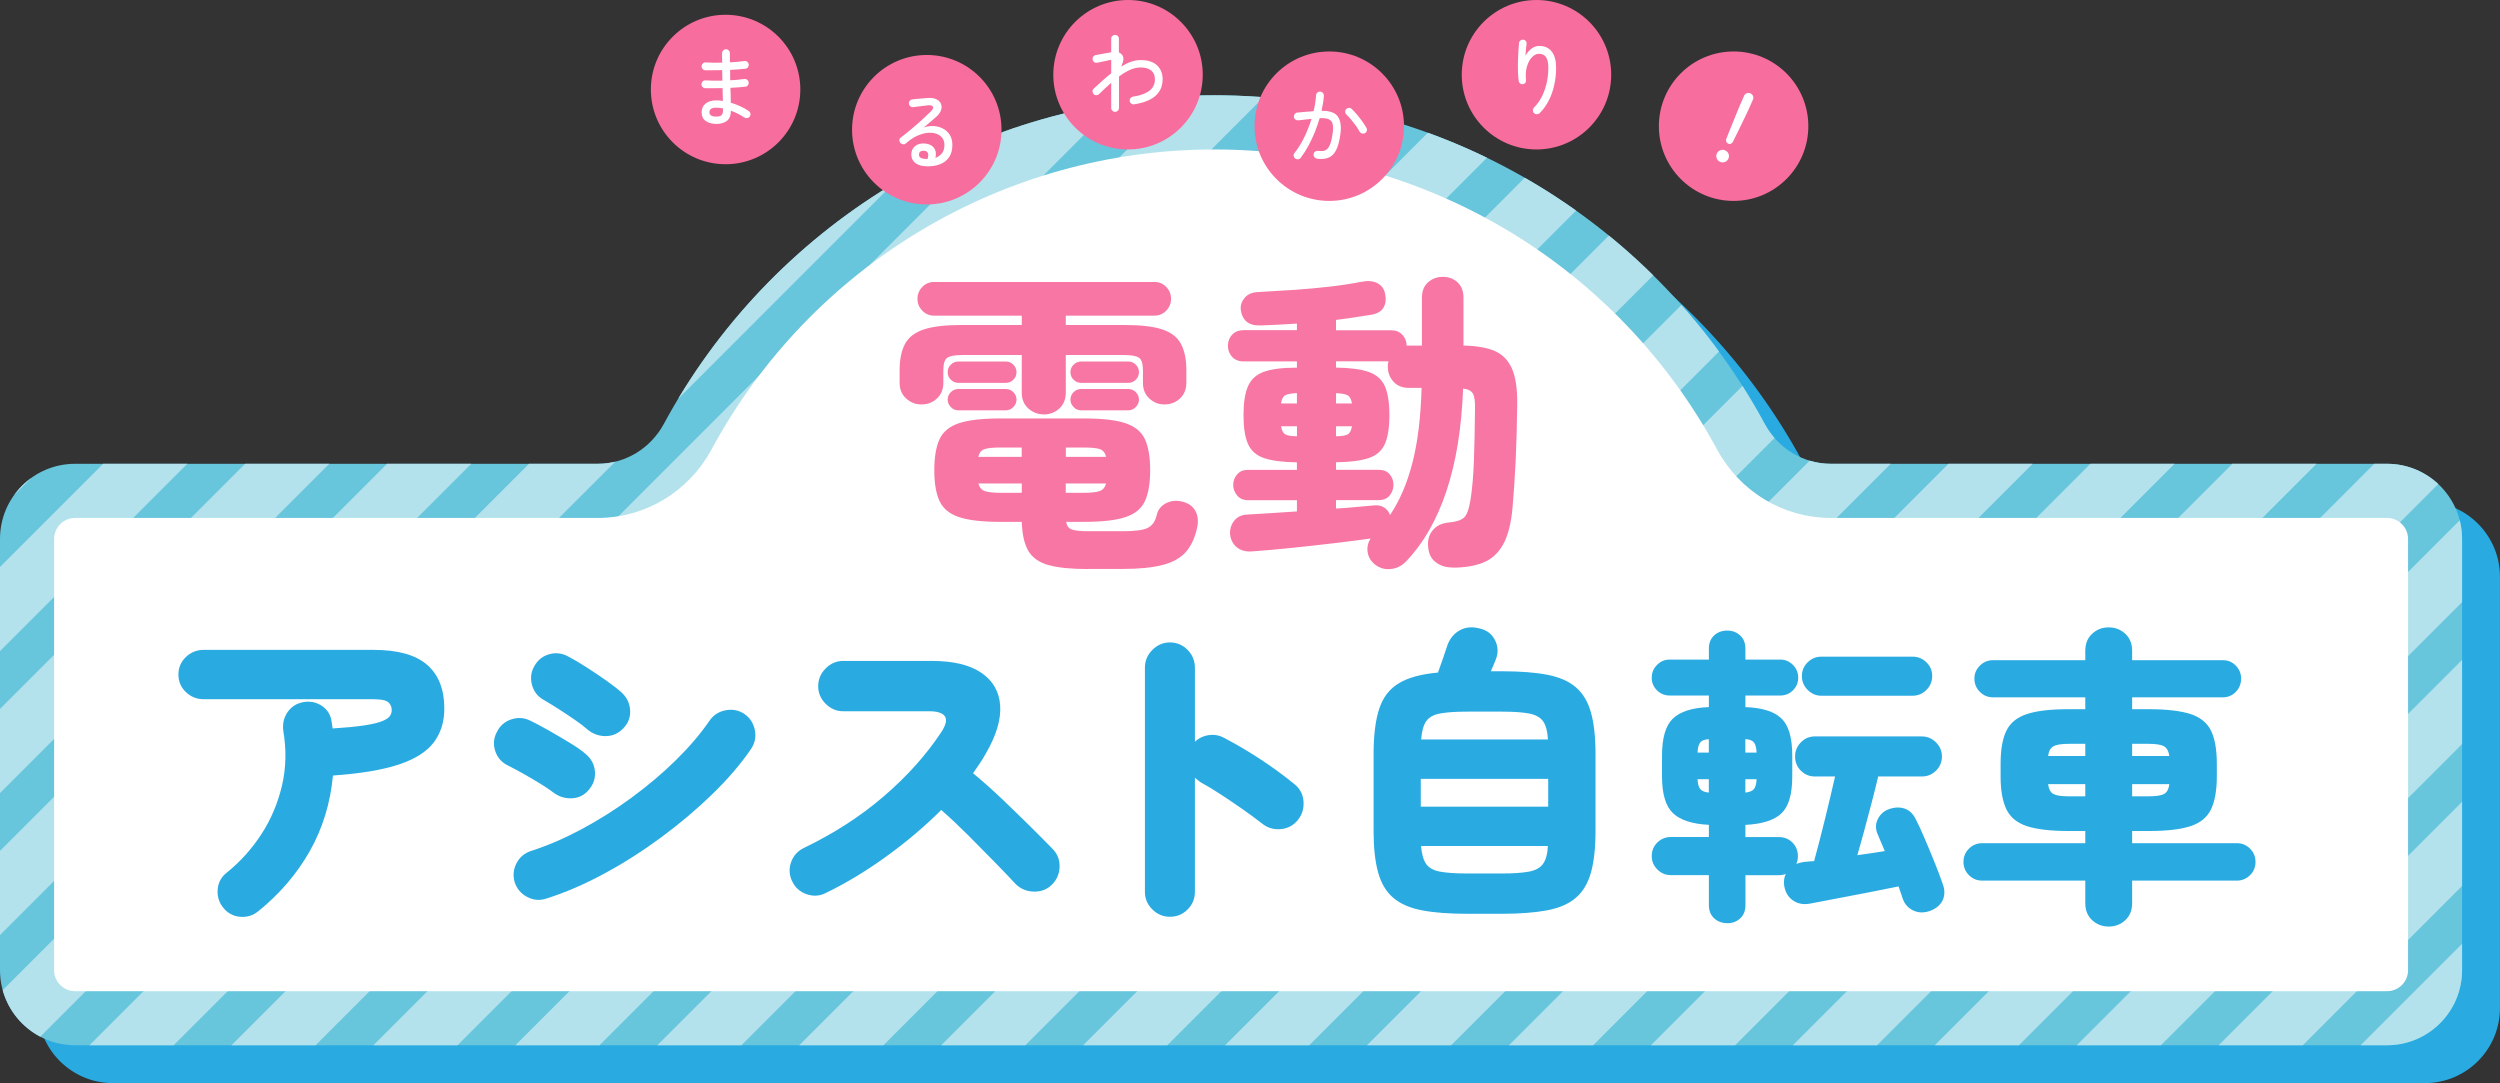
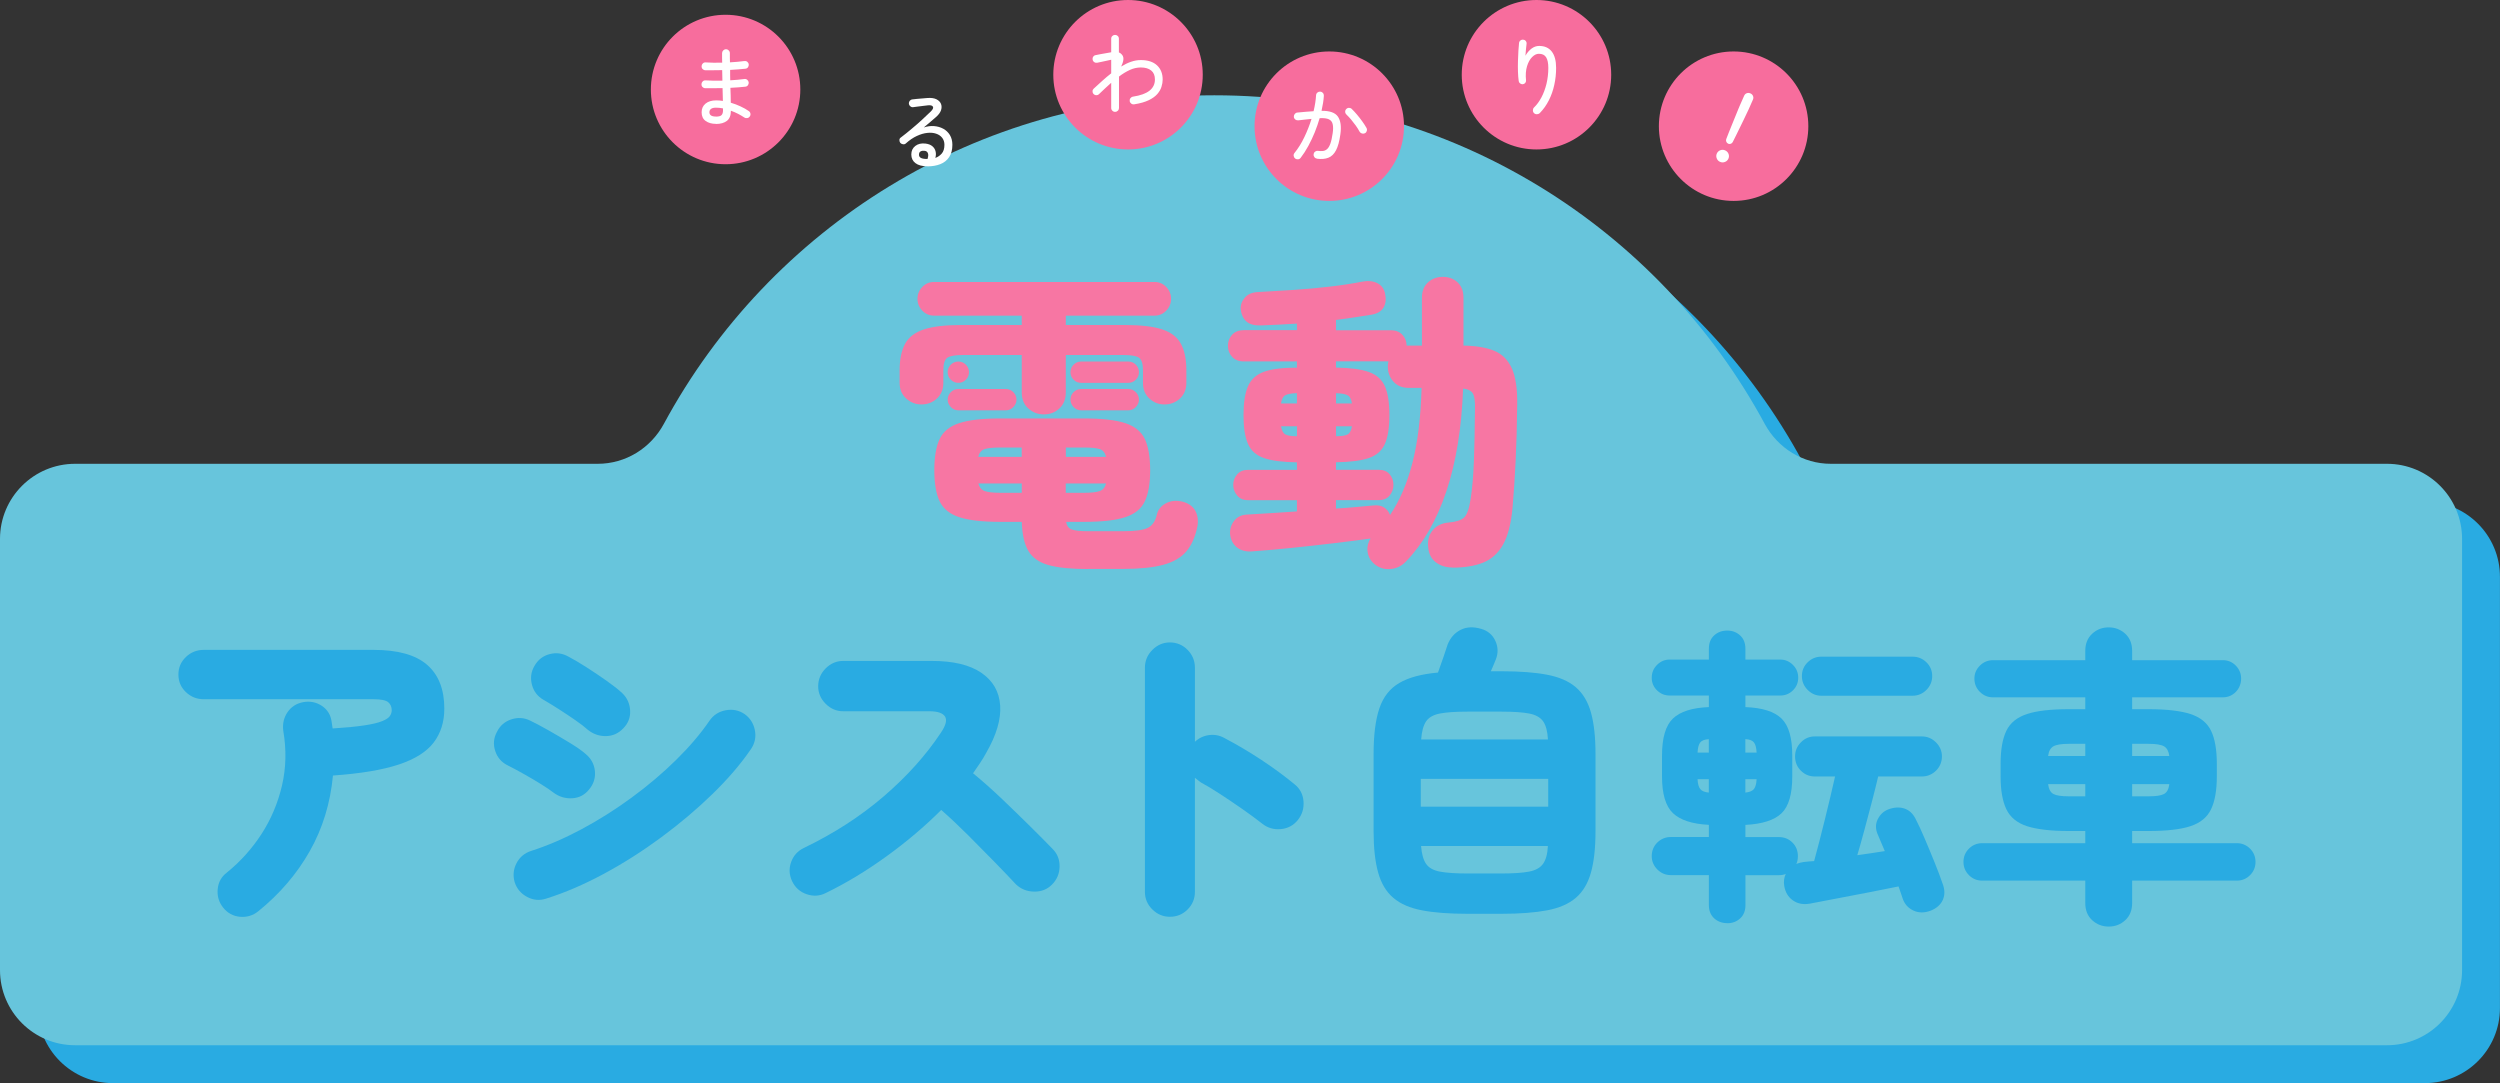
<svg xmlns="http://www.w3.org/2000/svg" id="b" viewBox="0 0 462 200.17">
  <rect x="0" y="0" width="462" height="200.17" fill="#333333" stroke="none" />
  <defs>
    <style>.e{fill:#f76d9d;}.e,.f,.g,.h,.i,.j{stroke-width:0px;}.k{isolation:isolate;}.f{fill:#29abe2;}.l{clip-path:url(#d);}.g,.m{fill:none;}.h{fill:#fff;}.i{fill:#f776a3;}.j{fill:#67c5dc;}.m{stroke:#b3e2ed;stroke-miterlimit:10;stroke-width:11px;}</style>
    <clipPath id="d">
-       <path class="g" d="M338.33,85.71c-5.13,0-9.77-2.87-12.21-7.38-19.52-36.15-57.75-60.72-101.72-60.72s-82.2,24.56-101.72,60.72c-2.44,4.51-7.08,7.38-12.21,7.38H13.88c-7.67,0-13.88,6.22-13.88,13.88v79.69c0,7.67,6.22,13.88,13.88,13.88h427.23c7.67,0,13.88-6.22,13.88-13.88v-79.69c0-7.67-6.22-13.88-13.88-13.88h-102.79Z" />
-     </clipPath>
+       </clipPath>
  </defs>
  <g id="c">
    <path class="f" d="M345.33,92.71c-5.13,0-9.77-2.87-12.21-7.38-19.52-36.15-57.75-60.72-101.72-60.72s-82.2,24.56-101.72,60.72c-2.44,4.51-7.08,7.38-12.21,7.38H20.88c-7.67,0-13.88,6.22-13.88,13.88v79.69c0,7.67,6.22,13.88,13.88,13.88h427.23c7.67,0,13.88-6.22,13.88-13.88v-79.69c0-7.67-6.22-13.88-13.88-13.88h-102.79Z" />
    <path class="j" d="M338.33,85.71c-5.13,0-9.77-2.87-12.21-7.38-19.52-36.15-57.75-60.72-101.72-60.72s-82.2,24.56-101.72,60.72c-2.44,4.51-7.08,7.38-12.21,7.38H13.88c-7.67,0-13.88,6.22-13.88,13.88v79.69c0,7.67,6.22,13.88,13.88,13.88h427.23c7.67,0,13.88-6.22,13.88-13.88v-79.69c0-7.67-6.22-13.88-13.88-13.88h-102.79Z" />
    <g class="l">
      <line class="m" x1="-.24" y1="-18.37" x2="-228.37" y2="209.77" />
      <line class="m" x1="25.99" y1="-18.37" x2="-202.14" y2="209.77" />
-       <line class="m" x1="52.22" y1="-18.37" x2="-175.91" y2="209.77" />
      <line class="m" x1="78.45" y1="-18.37" x2="-149.68" y2="209.77" />
      <line class="m" x1="104.69" y1="-18.37" x2="-123.45" y2="209.77" />
      <line class="m" x1="130.92" y1="-18.37" x2="-97.22" y2="209.77" />
      <line class="m" x1="157.15" y1="-18.37" x2="-70.98" y2="209.77" />
      <line class="m" x1="183.38" y1="-18.37" x2="-44.75" y2="209.77" />
      <line class="m" x1="209.61" y1="-18.37" x2="-18.52" y2="209.77" />
      <line class="m" x1="235.84" y1="-18.37" x2="7.71" y2="209.77" />
      <line class="m" x1="262.08" y1="-18.37" x2="33.94" y2="209.77" />
      <line class="m" x1="288.31" y1="-18.37" x2="60.17" y2="209.77" />
      <line class="m" x1="314.54" y1="-18.37" x2="86.41" y2="209.77" />
      <line class="m" x1="340.77" y1="-18.37" x2="112.64" y2="209.77" />
      <line class="m" x1="367" y1="-18.37" x2="138.87" y2="209.77" />
      <line class="m" x1="393.23" y1="-18.37" x2="165.1" y2="209.77" />
      <line class="m" x1="419.47" y1="-18.37" x2="191.33" y2="209.77" />
      <line class="m" x1="445.7" y1="-18.37" x2="217.56" y2="209.77" />
      <line class="m" x1="471.93" y1="-18.37" x2="243.79" y2="209.77" />
      <line class="m" x1="498.16" y1="-18.37" x2="270.03" y2="209.77" />
      <line class="m" x1="524.39" y1="-18.37" x2="296.26" y2="209.77" />
-       <line class="m" x1="550.62" y1="-18.37" x2="322.49" y2="209.77" />
      <line class="m" x1="576.86" y1="-18.37" x2="348.72" y2="209.77" />
      <line class="m" x1="603.09" y1="-18.37" x2="374.95" y2="209.77" />
      <line class="m" x1="629.32" y1="-18.37" x2="401.18" y2="209.77" />
      <line class="m" x1="655.55" y1="-18.37" x2="427.42" y2="209.77" />
    </g>
-     <path class="h" d="M13.88,183.17c-2.14,0-3.88-1.74-3.88-3.88v-79.69c0-2.14,1.74-3.88,3.88-3.88h96.58c8.75,0,16.8-4.84,21.01-12.63,18.48-34.21,54.08-55.47,92.93-55.47s74.45,21.25,92.93,55.47c4.21,7.79,12.26,12.63,21.01,12.63h102.79c2.14,0,3.88,1.74,3.88,3.88v79.69c0,2.14-1.74,3.88-3.88,3.88H13.88Z" />
    <g class="k">
-       <path class="i" d="M192.92,76.58c-1.12,0-2.08-.37-2.89-1.1-.81-.73-1.21-1.71-1.21-2.94v-6.93h-10.97c-1.35,0-2.27.16-2.77.49-.5.33-.75,1.11-.75,2.34v2.31c0,1.19-.4,2.16-1.18,2.89-.79.73-1.74,1.1-2.86,1.1s-2.02-.37-2.83-1.1c-.81-.73-1.21-1.69-1.21-2.89v-2.31c0-2.04.34-3.67,1.01-4.91.67-1.23,1.84-2.12,3.49-2.66,1.65-.54,3.96-.81,6.93-.81h11.14v-1.73h-16.22c-.85,0-1.57-.31-2.16-.92-.6-.62-.89-1.35-.89-2.19s.3-1.58.89-2.19c.6-.62,1.32-.92,2.16-.92h40.76c.85,0,1.57.31,2.16.92.6.62.89,1.35.89,2.19s-.3,1.58-.89,2.19c-.6.62-1.32.92-2.16.92h-16.4v1.73h10.91c2.96,0,5.26.27,6.9.81,1.64.54,2.79,1.42,3.46,2.66.67,1.23,1.01,2.87,1.01,4.91v2.31c0,1.19-.4,2.16-1.18,2.89-.79.73-1.74,1.1-2.86,1.1s-2.01-.37-2.8-1.1c-.79-.73-1.18-1.69-1.18-2.89v-2.31c0-1.23-.25-2.01-.75-2.34-.5-.33-1.42-.49-2.77-.49h-10.74v6.93c0,1.23-.4,2.21-1.18,2.94-.79.73-1.74,1.1-2.86,1.1ZM201.06,105.16c-3.08,0-5.49-.24-7.25-.72-1.75-.48-3-1.35-3.75-2.6-.75-1.25-1.16-3.05-1.24-5.4h-3.98c-3.31,0-5.84-.29-7.59-.87-1.75-.58-2.95-1.56-3.61-2.94-.65-1.39-.98-3.29-.98-5.72s.33-4.39.98-5.77c.65-1.39,1.86-2.37,3.61-2.94,1.75-.58,4.28-.87,7.59-.87h15.53c3.31,0,5.84.29,7.59.87,1.75.58,2.95,1.56,3.61,2.94.65,1.39.98,3.31.98,5.77s-.33,4.33-.98,5.72c-.65,1.39-1.86,2.37-3.61,2.94-1.75.58-4.28.87-7.59.87h-3.35c.12.73.46,1.2,1.04,1.41.58.21,1.58.32,3,.32h6.47c2.27,0,3.81-.21,4.62-.64.81-.42,1.35-1.21,1.62-2.37.19-.92.75-1.64,1.67-2.14.92-.5,1.98-.6,3.18-.29,1.08.31,1.84.87,2.28,1.67.44.81.57,1.77.38,2.89-.39,1.92-1.07,3.46-2.05,4.62-.98,1.15-2.42,1.98-4.3,2.48-1.89.5-4.35.75-7.39.75h-6.47ZM177.1,70.75c-.54,0-1-.19-1.39-.58-.39-.38-.58-.85-.58-1.39s.19-1,.58-1.39c.38-.38.85-.58,1.39-.58h8.78c.54,0,1,.19,1.39.58.38.39.58.85.58,1.39s-.19,1-.58,1.39c-.39.39-.85.58-1.39.58h-8.78ZM177.1,75.83c-.54,0-1-.2-1.39-.61-.39-.4-.58-.86-.58-1.36,0-.54.19-1,.58-1.39.38-.38.85-.58,1.39-.58h8.78c.54,0,1,.19,1.39.58.38.39.58.85.58,1.39,0,.5-.19.95-.58,1.36-.39.4-.85.61-1.39.61h-8.78ZM180.79,84.43h8.02v-1.73h-3.93c-1.35,0-2.32.1-2.92.29-.6.19-.99.67-1.18,1.44ZM184.89,91.07h3.93v-1.73h-8.02c.19.73.59,1.2,1.18,1.41.6.21,1.57.32,2.92.32ZM196.96,84.43h7.45c-.19-.77-.59-1.25-1.18-1.44-.6-.19-1.59-.29-2.97-.29h-3.29v1.73ZM196.96,91.07h3.29c1.39,0,2.38-.11,2.97-.32.6-.21.99-.68,1.18-1.41h-7.45v1.73ZM199.79,70.75c-.54,0-1-.19-1.39-.58-.39-.38-.58-.85-.58-1.39s.19-1,.58-1.39c.38-.38.85-.58,1.39-.58h8.72c.54,0,1,.19,1.39.58.38.39.58.85.58,1.39s-.19,1-.58,1.39c-.39.39-.85.58-1.39.58h-8.72ZM199.79,75.83c-.54,0-1-.2-1.39-.61-.39-.4-.58-.86-.58-1.36,0-.54.19-1,.58-1.39.38-.38.85-.58,1.39-.58h8.72c.54,0,1,.19,1.39.58.38.39.58.85.58,1.39,0,.5-.19.95-.58,1.36-.39.4-.85.61-1.39.61h-8.72Z" />
+       <path class="i" d="M192.92,76.58c-1.12,0-2.08-.37-2.89-1.1-.81-.73-1.21-1.71-1.21-2.94v-6.93h-10.97c-1.35,0-2.27.16-2.77.49-.5.33-.75,1.11-.75,2.34v2.31c0,1.19-.4,2.16-1.18,2.89-.79.73-1.74,1.1-2.86,1.1s-2.02-.37-2.83-1.1c-.81-.73-1.21-1.69-1.21-2.89v-2.31c0-2.04.34-3.67,1.01-4.91.67-1.23,1.84-2.12,3.49-2.66,1.65-.54,3.96-.81,6.93-.81h11.14v-1.73h-16.22c-.85,0-1.57-.31-2.16-.92-.6-.62-.89-1.35-.89-2.19s.3-1.58.89-2.19c.6-.62,1.32-.92,2.16-.92h40.76c.85,0,1.57.31,2.16.92.6.62.89,1.35.89,2.19s-.3,1.58-.89,2.19c-.6.62-1.32.92-2.16.92h-16.4v1.73h10.91c2.96,0,5.26.27,6.9.81,1.64.54,2.79,1.42,3.46,2.66.67,1.23,1.01,2.87,1.01,4.91v2.31c0,1.19-.4,2.16-1.18,2.89-.79.73-1.74,1.1-2.86,1.1s-2.01-.37-2.8-1.1c-.79-.73-1.18-1.69-1.18-2.89v-2.31c0-1.23-.25-2.01-.75-2.34-.5-.33-1.42-.49-2.77-.49h-10.74v6.93c0,1.23-.4,2.21-1.18,2.94-.79.73-1.74,1.1-2.86,1.1ZM201.06,105.16c-3.08,0-5.49-.24-7.25-.72-1.75-.48-3-1.35-3.75-2.6-.75-1.25-1.16-3.05-1.24-5.4h-3.98c-3.31,0-5.84-.29-7.59-.87-1.75-.58-2.95-1.56-3.61-2.94-.65-1.39-.98-3.29-.98-5.72s.33-4.39.98-5.77c.65-1.39,1.86-2.37,3.61-2.94,1.75-.58,4.28-.87,7.59-.87h15.53c3.31,0,5.84.29,7.59.87,1.75.58,2.95,1.56,3.61,2.94.65,1.39.98,3.31.98,5.77s-.33,4.33-.98,5.72c-.65,1.39-1.86,2.37-3.61,2.94-1.75.58-4.28.87-7.59.87h-3.35c.12.73.46,1.2,1.04,1.41.58.21,1.58.32,3,.32h6.47c2.27,0,3.81-.21,4.62-.64.81-.42,1.35-1.21,1.62-2.37.19-.92.75-1.64,1.67-2.14.92-.5,1.98-.6,3.18-.29,1.08.31,1.84.87,2.28,1.67.44.81.57,1.77.38,2.89-.39,1.92-1.07,3.46-2.05,4.62-.98,1.15-2.42,1.98-4.3,2.48-1.89.5-4.35.75-7.39.75h-6.47ZM177.1,70.75c-.54,0-1-.19-1.39-.58-.39-.38-.58-.85-.58-1.39s.19-1,.58-1.39c.38-.38.85-.58,1.39-.58c.54,0,1,.19,1.39.58.38.39.58.85.58,1.39s-.19,1-.58,1.39c-.39.39-.85.58-1.39.58h-8.78ZM177.1,75.83c-.54,0-1-.2-1.39-.61-.39-.4-.58-.86-.58-1.36,0-.54.19-1,.58-1.39.38-.38.85-.58,1.39-.58h8.78c.54,0,1,.19,1.39.58.38.39.58.85.58,1.39,0,.5-.19.95-.58,1.36-.39.4-.85.61-1.39.61h-8.78ZM180.79,84.43h8.02v-1.73h-3.93c-1.35,0-2.32.1-2.92.29-.6.19-.99.67-1.18,1.44ZM184.89,91.07h3.93v-1.73h-8.02c.19.73.59,1.2,1.18,1.41.6.21,1.57.32,2.92.32ZM196.96,84.43h7.45c-.19-.77-.59-1.25-1.18-1.44-.6-.19-1.59-.29-2.97-.29h-3.29v1.73ZM196.96,91.07h3.29c1.39,0,2.38-.11,2.97-.32.6-.21.99-.68,1.18-1.41h-7.45v1.73ZM199.79,70.75c-.54,0-1-.19-1.39-.58-.39-.38-.58-.85-.58-1.39s.19-1,.58-1.39c.38-.38.85-.58,1.39-.58h8.72c.54,0,1,.19,1.39.58.38.39.58.85.58,1.39s-.19,1-.58,1.39c-.39.39-.85.58-1.39.58h-8.72ZM199.79,75.83c-.54,0-1-.2-1.39-.61-.39-.4-.58-.86-.58-1.36,0-.54.19-1,.58-1.39.38-.38.85-.58,1.39-.58h8.72c.54,0,1,.19,1.39.58.38.39.58.85.58,1.39,0,.5-.19.95-.58,1.36-.39.4-.85.61-1.39.61h-8.72Z" />
      <path class="i" d="M268.37,104.87c-1.19,0-2.21-.33-3.06-.98-.85-.65-1.31-1.62-1.39-2.89-.12-1.19.17-2.2.87-3.03.69-.83,1.67-1.3,2.94-1.41,1.35-.12,2.29-.42,2.83-.92.54-.5.94-1.64,1.21-3.41.31-2,.51-4.35.61-7.04.1-2.69.16-5.91.2-9.64.04-1.35-.09-2.28-.38-2.8-.29-.52-.89-.84-1.82-.95-.27,7.31-1.3,13.64-3.09,18.99-1.79,5.35-4.28,9.68-7.48,12.99-.81.85-1.8,1.31-2.97,1.39-1.17.08-2.2-.31-3.09-1.15-.62-.62-.96-1.35-1.04-2.19-.08-.85.12-1.62.58-2.31-1.96.27-4.24.56-6.84.87s-5.22.6-7.85.87c-2.64.27-5.05.48-7.25.64-1.12.08-2.04-.17-2.77-.75-.73-.58-1.15-1.4-1.27-2.48-.04-.92.22-1.74.78-2.45.56-.71,1.36-1.09,2.4-1.13,1.27-.08,2.7-.16,4.3-.26,1.6-.1,3.22-.2,4.88-.32v-2.08h-9.06c-.85,0-1.51-.29-1.99-.87-.48-.58-.72-1.23-.72-1.96s.24-1.38.72-1.93c.48-.56,1.14-.84,1.99-.84h9.06v-1.39c-2.62-.04-4.64-.3-6.06-.78-1.42-.48-2.42-1.35-2.97-2.6-.56-1.25-.84-3.03-.84-5.34s.28-4.1.84-5.37c.56-1.27,1.55-2.15,2.97-2.66,1.42-.5,3.44-.75,6.06-.75v-1.15h-9.81c-.92,0-1.65-.28-2.16-.84-.52-.56-.78-1.24-.78-2.05s.26-1.49.78-2.05c.52-.56,1.24-.84,2.16-.84h9.81v-1.21c-1.15.08-2.3.14-3.44.2-1.14.06-2.2.11-3.2.14-1.19.04-2.09-.2-2.68-.72-.6-.52-.95-1.28-1.07-2.28-.04-.81.22-1.53.78-2.16.56-.64,1.38-.97,2.45-1.01,2.12-.12,4.32-.25,6.61-.4,2.29-.15,4.51-.36,6.67-.61,2.15-.25,4.1-.55,5.83-.89,1.12-.23,2.07-.15,2.86.23.79.39,1.28,1.02,1.47,1.91.23,1.04.14,1.91-.26,2.6-.4.69-1.13,1.14-2.16,1.33-.96.15-2,.32-3.12.49-1.12.17-2.29.34-3.52.49v1.91h10.16c.89,0,1.59.28,2.11.84.52.56.78,1.22.78,1.99h2.83v-8.83c0-1.23.38-2.18,1.13-2.86.75-.67,1.66-1.01,2.74-1.01s1.98.34,2.71,1.01c.73.67,1.1,1.63,1.1,2.86v8.83c2.31.04,4.19.36,5.66.95,1.46.6,2.55,1.67,3.26,3.23.71,1.56,1.05,3.78,1.01,6.67-.04,3.85-.14,7.34-.29,10.48-.15,3.14-.35,6.03-.58,8.69-.27,2.93-.86,5.19-1.76,6.78-.9,1.6-2.14,2.7-3.69,3.32-1.56.62-3.45.92-5.69.92ZM236.73,74.56h2.94v-1.91c-1.04.04-1.76.17-2.16.4-.4.23-.66.73-.78,1.5ZM239.68,80.62v-1.85h-2.94c.12.77.38,1.27.78,1.5.4.23,1.13.35,2.16.35ZM256.88,95.17c1.77-2.62,3.15-5.82,4.13-9.61.98-3.79,1.55-8.42,1.7-13.88h-2.37c-1.19,0-2.14-.38-2.83-1.15-.69-.77-1.04-1.69-1.04-2.77,0-.19,0-.37.03-.52.02-.15.05-.31.09-.46h-9.7v1.15c2.62.04,4.64.31,6.06.81,1.42.5,2.41,1.38,2.97,2.63.56,1.25.84,3.03.84,5.34s-.28,4.09-.84,5.34c-.56,1.25-1.55,2.12-2.97,2.6-1.42.48-3.44.74-6.06.78v1.39h7.91c.88,0,1.56.28,2.02.84.46.56.69,1.2.69,1.93s-.23,1.39-.69,1.96c-.46.58-1.14.87-2.02.87h-7.91v1.56c1.35-.08,2.62-.17,3.81-.29,1.19-.12,2.25-.21,3.18-.29.77-.08,1.41.06,1.93.4.52.35.88.81,1.07,1.39ZM246.9,74.56h2.94c-.12-.77-.38-1.27-.78-1.5-.4-.23-1.13-.37-2.16-.4v1.91ZM246.9,80.62c1.04,0,1.76-.12,2.16-.35.4-.23.66-.73.78-1.5h-2.94v1.85Z" />
    </g>
    <g class="k">
      <path class="f" d="M47.73,168.4c-1,.8-2.13,1.14-3.39,1.02s-2.29-.68-3.09-1.68c-.8-1-1.14-2.14-1.02-3.42.12-1.28.68-2.3,1.68-3.06,2.52-2.04,4.66-4.42,6.42-7.14,1.76-2.72,3.02-5.7,3.78-8.94.76-3.24.84-6.62.24-10.14-.16-1.28.1-2.42.78-3.42.68-1,1.64-1.62,2.88-1.86,1.28-.24,2.44,0,3.48.69,1.04.7,1.64,1.69,1.8,2.97.04.2.07.4.09.6.02.2.05.4.09.6,2.48-.16,4.44-.35,5.88-.57,1.44-.22,2.53-.48,3.27-.78.74-.3,1.22-.62,1.44-.96.22-.34.33-.69.33-1.05,0-.64-.22-1.14-.66-1.5-.44-.36-1.34-.54-2.7-.54h-31.38c-1.28,0-2.38-.44-3.3-1.32-.92-.88-1.38-1.96-1.38-3.24s.46-2.36,1.38-3.24c.92-.88,2.02-1.32,3.3-1.32h31.38c4.48,0,7.78.92,9.9,2.76,2.12,1.84,3.18,4.54,3.18,8.1,0,2.44-.65,4.52-1.95,6.24-1.3,1.72-3.45,3.08-6.45,4.08-3,1-7.06,1.68-12.18,2.04-.48,5.12-1.91,9.78-4.29,13.98-2.38,4.2-5.55,7.9-9.51,11.1Z" />
      <path class="f" d="M102.32,146.5c-.56-.44-1.34-.97-2.34-1.59-1-.62-2.05-1.24-3.15-1.86-1.1-.62-2.09-1.15-2.97-1.59-1.16-.56-1.94-1.45-2.34-2.67-.4-1.22-.3-2.39.3-3.51.56-1.16,1.45-1.94,2.67-2.34,1.22-.4,2.39-.32,3.51.24.92.44,2.05,1.04,3.39,1.8,1.34.76,2.65,1.53,3.93,2.31,1.28.78,2.26,1.47,2.94,2.07,1,.84,1.56,1.89,1.68,3.15s-.24,2.39-1.08,3.39c-.8,1-1.83,1.54-3.09,1.62-1.26.08-2.41-.26-3.45-1.02ZM100.94,166.06c-1.2.4-2.37.3-3.51-.3-1.14-.6-1.91-1.5-2.31-2.7-.36-1.24-.25-2.42.33-3.54.58-1.12,1.49-1.88,2.73-2.28,3-.96,6.09-2.29,9.27-3.99,3.18-1.7,6.27-3.65,9.27-5.85,3-2.2,5.74-4.52,8.22-6.96,2.48-2.44,4.54-4.86,6.18-7.26.72-1.04,1.71-1.68,2.97-1.92,1.26-.24,2.41-.02,3.45.66,1.04.72,1.69,1.71,1.95,2.97.26,1.26.03,2.43-.69,3.51-1.88,2.76-4.26,5.54-7.14,8.34-2.88,2.8-6.04,5.47-9.48,8.01-3.44,2.54-6.98,4.79-10.62,6.75-3.64,1.96-7.18,3.48-10.62,4.56ZM108.62,134.86c-.52-.48-1.27-1.06-2.25-1.74-.98-.68-2-1.36-3.06-2.04-1.06-.68-2.01-1.26-2.85-1.74-1.12-.64-1.84-1.58-2.16-2.82-.32-1.24-.16-2.4.48-3.48.64-1.12,1.57-1.84,2.79-2.16,1.22-.32,2.39-.16,3.51.48.92.48,2.02,1.13,3.3,1.95,1.28.82,2.53,1.66,3.75,2.52,1.22.86,2.17,1.61,2.85,2.25.92.88,1.41,1.96,1.47,3.24.06,1.28-.37,2.38-1.29,3.3-.88.92-1.94,1.39-3.18,1.41-1.24.02-2.36-.37-3.36-1.17Z" />
      <path class="f" d="M152.58,165.04c-1.12.56-2.29.63-3.51.21-1.22-.42-2.11-1.21-2.67-2.37-.56-1.16-.63-2.34-.21-3.54.42-1.2,1.21-2.08,2.37-2.64,5.56-2.68,10.48-5.86,14.76-9.54,4.28-3.68,7.8-7.6,10.56-11.76.92-1.36,1.17-2.36.75-3-.42-.64-1.39-.96-2.91-.96h-15.9c-1.24,0-2.32-.46-3.24-1.38-.92-.92-1.38-2-1.38-3.24s.46-2.38,1.38-3.3c.92-.92,2-1.38,3.24-1.38h16.38c3.96,0,7.01.73,9.15,2.19,2.14,1.46,3.3,3.47,3.48,6.03.18,2.56-.69,5.5-2.61,8.82-.32.6-.69,1.21-1.11,1.83-.42.62-.85,1.25-1.29,1.89,1.8,1.48,3.6,3.08,5.4,4.8,1.8,1.72,3.51,3.38,5.13,4.98,1.62,1.6,3.01,3,4.17,4.2.88.88,1.31,1.97,1.29,3.27-.02,1.3-.49,2.41-1.41,3.33-.88.88-1.98,1.31-3.3,1.29-1.32-.02-2.44-.47-3.36-1.35-1.08-1.16-2.39-2.53-3.93-4.11-1.54-1.58-3.16-3.22-4.86-4.92-1.7-1.7-3.37-3.27-5.01-4.71-3.04,3.04-6.43,5.91-10.17,8.61-3.74,2.7-7.47,4.95-11.19,6.75Z" />
      <path class="f" d="M216.2,169.42c-1.24,0-2.32-.45-3.24-1.35-.92-.9-1.38-1.99-1.38-3.27v-41.4c0-1.28.46-2.38,1.38-3.3.92-.92,2-1.38,3.24-1.38s2.37.46,3.27,1.38c.9.92,1.35,2.02,1.35,3.3v13.68c.72-.68,1.58-1.09,2.58-1.23,1-.14,1.94.03,2.82.51,2.36,1.24,4.66,2.6,6.9,4.08,2.24,1.48,4.28,2.98,6.12,4.5,1,.8,1.55,1.85,1.65,3.15.1,1.3-.25,2.45-1.05,3.45-.8,1-1.85,1.56-3.15,1.68-1.3.12-2.45-.22-3.45-1.02-1.12-.88-2.37-1.8-3.75-2.76-1.38-.96-2.73-1.87-4.05-2.73-1.32-.86-2.5-1.57-3.54-2.13-.16-.12-.33-.25-.51-.39-.18-.14-.37-.29-.57-.45v21.06c0,1.28-.45,2.37-1.35,3.27-.9.9-1.99,1.35-3.27,1.35Z" />
      <path class="f" d="M271.16,168.87c-3.35,0-6.14-.21-8.37-.64-2.23-.42-4-1.19-5.31-2.31-1.31-1.12-2.24-2.67-2.8-4.68-.56-2-.84-4.56-.84-7.68v-14.2c0-3.54.36-6.36,1.07-8.46.71-2.1,1.93-3.66,3.67-4.68,1.73-1.02,4.12-1.66,7.16-1.93.31-.85.64-1.8,1.01-2.86.37-1.06.63-1.84.78-2.34.5-1.23,1.29-2.13,2.37-2.68,1.08-.56,2.35-.63,3.81-.2,1.23.35,2.11,1.09,2.63,2.22.52,1.14.55,2.28.09,3.43-.12.27-.25.6-.4.98-.15.39-.33.79-.52,1.21h2.02c3.35,0,6.14.21,8.37.64,2.23.42,4,1.19,5.31,2.31,1.31,1.12,2.24,2.68,2.8,4.68.56,2,.84,4.56.84,7.68v14.2c0,3.12-.28,5.68-.84,7.68-.56,2-1.49,3.56-2.8,4.68-1.31,1.12-3.08,1.89-5.31,2.31-2.23.42-5.02.64-8.37.64h-6.35ZM262.56,149.07h23.55v-5.14h-23.55v5.14ZM262.62,136.65h23.44c-.08-1.5-.38-2.62-.89-3.35-.52-.73-1.38-1.21-2.57-1.44-1.19-.23-2.89-.35-5.08-.35h-6.35c-2.19,0-3.89.12-5.08.35-1.19.23-2.04.71-2.54,1.44-.5.73-.81,1.85-.92,3.35ZM271.16,161.42h6.35c2.19,0,3.89-.12,5.08-.35,1.19-.23,2.05-.71,2.57-1.44.52-.73.82-1.83.89-3.29h-23.44c.12,1.46.42,2.56.92,3.29.5.73,1.35,1.21,2.54,1.44,1.19.23,2.89.35,5.08.35Z" />
      <path class="f" d="M319.2,170.6c-.96,0-1.77-.3-2.42-.89-.65-.6-.98-1.41-.98-2.45v-5.54h-7.04c-.96,0-1.79-.35-2.48-1.04-.69-.69-1.04-1.52-1.04-2.48s.35-1.84,1.04-2.51c.69-.67,1.52-1.01,2.48-1.01h7.04v-2.25c-3.08-.15-5.29-.88-6.64-2.16-1.35-1.29-2.02-3.55-2.02-6.78v-3.87c0-3.27.67-5.55,2.02-6.84,1.35-1.29,3.56-1.99,6.64-2.11v-2.14h-7.27c-.89,0-1.66-.32-2.31-.95-.65-.64-.98-1.41-.98-2.34s.33-1.71.98-2.37c.65-.65,1.42-.98,2.31-.98h7.27v-2.02c0-1.04.33-1.86.98-2.45.65-.6,1.46-.89,2.42-.89s1.71.3,2.37.89c.65.6.98,1.41.98,2.45v2.02h6.47c.88,0,1.65.33,2.31.98.65.65.98,1.44.98,2.37s-.33,1.7-.98,2.34c-.65.64-1.42.95-2.31.95h-6.47v2.14c3.12.12,5.34.82,6.67,2.11,1.33,1.29,1.99,3.57,1.99,6.84v3.87c0,3.27-.66,5.54-1.99,6.81s-3.55,1.98-6.67,2.14v2.25h6.18c1,0,1.84.34,2.51,1.01.67.67,1.01,1.51,1.01,2.51,0,.58-.1,1.06-.29,1.44.38-.15.83-.27,1.33-.35.65-.08,1.31-.13,1.96-.17.27-.96.58-2.12.92-3.46.35-1.35.7-2.76,1.07-4.24.37-1.48.71-2.92,1.04-4.3.33-1.39.61-2.6.84-3.64h-3.75c-1,0-1.86-.36-2.57-1.07-.71-.71-1.07-1.59-1.07-2.63s.36-1.87,1.07-2.6c.71-.73,1.57-1.1,2.57-1.1h19.8c1,0,1.87.37,2.6,1.1.73.73,1.1,1.6,1.1,2.6s-.37,1.92-1.1,2.63c-.73.71-1.6,1.07-2.6,1.07h-8.08c-.31,1.31-.69,2.85-1.15,4.62-.46,1.77-.93,3.54-1.41,5.31-.48,1.77-.91,3.31-1.3,4.62.88-.12,1.76-.24,2.63-.38.87-.13,1.68-.26,2.45-.38-.23-.54-.45-1.06-.66-1.56-.21-.5-.41-.98-.61-1.44-.46-1-.48-1.94-.06-2.83.42-.88,1.06-1.5,1.91-1.85,1.08-.42,2.08-.49,3-.2.92.29,1.64.95,2.14,1.99.5.96,1.06,2.16,1.67,3.61.62,1.44,1.22,2.91,1.82,4.39.6,1.48,1.09,2.78,1.47,3.9.42,1.08.44,2.07.06,2.97-.39.9-1.15,1.59-2.31,2.05-1.15.42-2.21.4-3.18-.06-.96-.46-1.62-1.21-1.96-2.25-.12-.31-.23-.65-.35-1.04-.12-.38-.25-.77-.4-1.15-1.54.31-3.33.66-5.37,1.07-2.04.4-4.04.79-6,1.15-1.96.37-3.62.68-4.96.95-1.23.23-2.29.04-3.18-.58-.89-.62-1.42-1.52-1.62-2.71-.12-.81-.02-1.54.29-2.19-.35.15-.77.23-1.27.23h-6.18v5.54c0,1.04-.33,1.86-.98,2.45-.65.6-1.44.89-2.37.89ZM313.71,139.08h2.08v-2.48c-.77.04-1.3.24-1.59.61-.29.37-.45.99-.49,1.88ZM315.79,146.47v-2.48h-2.08c.04.85.2,1.45.49,1.82.29.37.82.59,1.59.66ZM322.54,139.08h2.08c-.04-.88-.2-1.51-.49-1.88-.29-.37-.82-.57-1.59-.61v2.48ZM322.54,146.47c.77-.08,1.3-.3,1.59-.66.29-.37.45-.97.49-1.82h-2.08v2.48ZM336.57,128.57c-.96,0-1.8-.36-2.51-1.07-.71-.71-1.07-1.57-1.07-2.57s.36-1.85,1.07-2.54c.71-.69,1.55-1.04,2.51-1.04h16.86c1,0,1.86.35,2.57,1.04.71.69,1.07,1.54,1.07,2.54s-.36,1.86-1.07,2.57c-.71.71-1.57,1.07-2.57,1.07h-16.86Z" />
      <path class="f" d="M389.69,171.23c-1.19,0-2.21-.4-3.06-1.18-.85-.79-1.27-1.84-1.27-3.15v-4.16h-19.05c-.96,0-1.78-.34-2.45-1.01-.67-.67-1.01-1.49-1.01-2.45s.34-1.78,1.01-2.45c.67-.67,1.49-1.01,2.45-1.01h19.05v-2.25h-3.06c-3.31,0-5.88-.3-7.71-.89-1.83-.6-3.1-1.64-3.81-3.12-.71-1.48-1.07-3.51-1.07-6.09v-2.31c0-2.62.36-4.66,1.07-6.12.71-1.46,1.98-2.49,3.81-3.09,1.83-.6,4.4-.89,7.71-.89h3.06v-2.19h-17.03c-.96,0-1.78-.34-2.45-1.01-.67-.67-1.01-1.49-1.01-2.45s.34-1.72,1.01-2.4c.67-.67,1.49-1.01,2.45-1.01h17.03v-1.73c0-1.31.42-2.36,1.27-3.15.85-.79,1.87-1.18,3.06-1.18s2.21.4,3.06,1.18c.85.79,1.27,1.84,1.27,3.15v1.73h16.74c.96,0,1.77.34,2.42,1.01.65.67.98,1.47.98,2.4s-.33,1.78-.98,2.45c-.65.67-1.46,1.01-2.42,1.01h-16.74v2.19h3.06c3.31,0,5.88.3,7.71.89,1.83.6,3.1,1.63,3.81,3.09.71,1.46,1.07,3.5,1.07,6.12v2.31c0,2.58-.36,4.61-1.07,6.09-.71,1.48-1.98,2.52-3.81,3.12-1.83.6-4.4.89-7.71.89h-3.06v2.25h19.34c.96,0,1.78.34,2.45,1.01.67.67,1.01,1.49,1.01,2.45s-.34,1.78-1.01,2.45c-.67.67-1.49,1.01-2.45,1.01h-19.34v4.16c0,1.31-.42,2.36-1.27,3.15-.85.79-1.87,1.18-3.06,1.18ZM378.49,139.71h6.87v-2.25h-3.06c-1.35,0-2.29.15-2.83.46-.54.31-.87.9-.98,1.79ZM382.3,147.16h3.06v-2.25h-6.87c.12.92.44,1.53.98,1.82.54.29,1.48.43,2.83.43ZM394.02,139.71h6.87c-.12-.88-.44-1.48-.98-1.79-.54-.31-1.48-.46-2.83-.46h-3.06v2.25ZM394.02,147.16h3.06c1.35,0,2.29-.14,2.83-.43.54-.29.87-.89.98-1.82h-6.87v2.25Z" />
    </g>
    <circle class="e" cx="283.94" cy="13.81" r="13.81" />
    <circle class="e" cx="134.09" cy="16.54" r="13.81" />
    <g class="k">
      <path class="h" d="M132.3,22.89c-.77,0-1.4-.18-1.9-.54s-.74-.89-.74-1.61c0-.66.24-1.19.72-1.59.48-.4,1.14-.6,1.98-.6.39,0,.81.03,1.23.1-.01-.35-.02-.73-.03-1.13-.01-.4-.02-.81-.03-1.24-.58.01-1.14.02-1.69.02-.55,0-1.06,0-1.53,0-.2-.01-.37-.09-.5-.23-.13-.14-.19-.32-.18-.52.01-.2.09-.37.23-.51.14-.14.32-.2.52-.19.94.06,1.98.08,3.12.05-.01-.33-.02-.66-.02-.98,0-.32-.01-.64-.02-.96-.55.01-1.1.02-1.63.02-.53,0-1.03,0-1.5,0-.2-.01-.37-.09-.5-.23-.13-.14-.19-.32-.18-.52.01-.2.09-.37.23-.51.14-.14.32-.2.52-.19.91.06,1.93.08,3.06.05-.01-.31-.02-.61-.02-.91v-.85c0-.19.07-.36.21-.5.14-.14.31-.22.51-.22s.37.07.51.22c.14.14.21.31.21.5v.82c0,.28,0,.57.02.88.48-.02.94-.05,1.39-.1.45-.04.87-.09,1.26-.14.2-.03.38.01.54.13.15.12.25.28.28.48.02.2-.03.38-.14.54-.12.16-.28.25-.48.27-.41.04-.85.08-1.33.12-.48.04-.98.07-1.49.1,0,.31,0,.63,0,.95,0,.33.01.65.02.97.47-.02.93-.06,1.37-.1.44-.05.85-.09,1.22-.14.2-.03.38.01.54.14.15.12.25.28.28.47.02.2-.03.38-.14.54-.12.16-.28.25-.48.27-.39.04-.83.08-1.3.12-.47.04-.95.07-1.46.09.02.5.04.98.05,1.45.01.46.02.9.02,1.3.64.19,1.25.42,1.82.69.58.27,1.08.55,1.5.85.17.11.27.26.31.46.04.2,0,.38-.12.54-.12.17-.27.27-.47.3-.2.03-.38,0-.54-.11-.32-.21-.69-.43-1.12-.66-.43-.22-.88-.42-1.36-.59,0,.86-.24,1.49-.73,1.87-.49.38-1.17.58-2.04.58ZM132.3,21.55c.54,0,.9-.1,1.06-.3.17-.2.25-.47.25-.8v-.42c-.22-.04-.45-.07-.66-.1-.22-.02-.43-.03-.65-.03-.39,0-.69.07-.9.22-.2.15-.3.36-.3.62,0,.53.4.8,1.2.8Z" />
    </g>
-     <circle class="e" cx="171.27" cy="23.97" r="13.81" />
    <g class="k">
      <path class="h" d="M171.37,30.73c-.95,0-1.68-.19-2.19-.58-.51-.38-.77-.92-.77-1.6s.25-1.2.74-1.58c.49-.38,1.11-.53,1.86-.44.55.06.99.23,1.3.5.31.27.51.59.59.97.09.38.07.77-.05,1.18.44-.15.83-.41,1.17-.79.34-.38.51-.93.51-1.64,0-.5-.14-.93-.41-1.28-.27-.35-.65-.61-1.13-.77s-1.02-.21-1.63-.14c-.61.06-1.25.25-1.94.57-.68.31-1.36.78-2.03,1.38-.14.13-.31.18-.51.15-.2-.03-.37-.11-.5-.25-.12-.15-.17-.33-.17-.53,0-.2.09-.36.25-.46.68-.52,1.36-1.06,2.02-1.62.67-.56,1.3-1.11,1.9-1.66.6-.55,1.14-1.06,1.62-1.53.39-.38.53-.69.4-.9-.13-.22-.43-.3-.91-.25-.23.02-.51.05-.83.1-.32.04-.65.08-.98.12-.34.04-.64.08-.9.12-.19.03-.37-.01-.53-.14-.16-.12-.26-.28-.29-.47-.02-.2.03-.38.14-.54.12-.15.28-.25.48-.28.19-.03.46-.06.8-.09.34-.03.7-.06,1.06-.09.37-.03.69-.06.95-.08.68-.05,1.23.02,1.66.23.42.21.7.49.85.86.14.36.14.76,0,1.18-.15.43-.46.84-.93,1.25-.28.23-.62.53-1.03.89-.41.36-.82.7-1.22,1.03.64-.21,1.27-.3,1.9-.25.62.05,1.19.21,1.7.49.51.28.91.66,1.22,1.16.3.5.46,1.1.46,1.8,0,.94-.2,1.7-.6,2.29-.4.59-.94,1.02-1.63,1.29-.69.27-1.47.41-2.36.41ZM171.4,29.37c.16-.45.18-.81.07-1.07-.11-.27-.32-.41-.63-.43-.3-.03-.54,0-.73.12-.19.11-.28.32-.28.62,0,.25.12.43.35.57.23.13.64.2,1.22.2Z" />
    </g>
    <circle class="e" cx="208.46" cy="13.81" r="13.81" />
    <g class="k">
      <path class="h" d="M206.06,20.67c-.19,0-.36-.07-.5-.21-.14-.14-.21-.3-.21-.5v-4.66c-.37.33-.75.67-1.13,1.03-.38.36-.76.72-1.14,1.08-.14.13-.3.19-.5.18-.19,0-.36-.08-.5-.22-.13-.15-.19-.32-.18-.51,0-.19.08-.35.22-.48.52-.48,1.05-.96,1.59-1.45.54-.49,1.09-.95,1.64-1.38v-2.51c-.21.04-.49.1-.82.18-.33.07-.65.14-.97.21-.31.06-.57.12-.78.16-.2.04-.39.01-.55-.1-.17-.11-.27-.26-.31-.46-.04-.19-.01-.37.1-.54.11-.17.26-.27.45-.3.25-.05.55-.11.9-.18.36-.06.72-.13,1.08-.19.36-.06.66-.12.9-.16v-2.51c0-.2.07-.37.21-.5.14-.13.3-.2.5-.2s.36.07.5.2c.14.13.21.3.21.5v2.54c.26.1.47.27.64.51.17.23.23.53.18.9-.05.36-.19.76-.4,1.2.6-.37,1.2-.67,1.81-.88.61-.21,1.21-.32,1.81-.32,1.3,0,2.3.32,3,.97.7.65,1.05,1.52,1.05,2.63,0,.43-.07.87-.22,1.34-.14.47-.41.92-.78,1.35-.38.43-.91.81-1.6,1.14-.69.33-1.58.58-2.66.75-.2.03-.38-.01-.54-.13-.16-.12-.26-.27-.29-.46-.03-.2.01-.38.13-.54.12-.16.28-.26.48-.29,1.38-.21,2.39-.58,3.06-1.11.66-.53.99-1.21.99-2.06,0-.74-.23-1.29-.69-1.66-.46-.37-1.1-.56-1.92-.56-.68,0-1.36.15-2.03.46-.67.31-1.34.71-2,1.22v5.81c0,.19-.07.36-.21.5-.14.14-.3.21-.5.21Z" />
    </g>
    <circle class="e" cx="245.65" cy="23.32" r="13.81" />
    <g class="k">
      <path class="h" d="M243.39,29.31c-.2-.02-.37-.11-.49-.27-.12-.16-.17-.34-.14-.53.02-.2.11-.37.27-.49.16-.12.34-.17.53-.14.34.04.65.05.93.02.28-.03.53-.15.76-.35.23-.2.43-.54.6-1,.17-.46.31-1.11.43-1.94.1-.68.1-1.23,0-1.66-.09-.42-.32-.72-.7-.9-.37-.18-.94-.25-1.71-.21-.25.86-.55,1.73-.9,2.61-.36.87-.75,1.71-1.19,2.52-.44.81-.91,1.54-1.42,2.2-.12.16-.28.25-.48.27-.2.02-.38-.03-.53-.14-.16-.13-.25-.29-.28-.49-.03-.2.02-.38.15-.54.69-.85,1.3-1.83,1.83-2.94.53-1.11.97-2.23,1.32-3.36-.39.04-.8.09-1.21.13-.41.04-.83.09-1.26.14-.2.01-.38-.04-.54-.16-.15-.12-.24-.28-.26-.48-.01-.2.05-.38.17-.54.12-.15.28-.24.47-.26.51-.05,1.02-.1,1.53-.14.51-.04,1-.08,1.48-.11.26-1.09.41-2.07.46-2.94.01-.2.09-.37.24-.5.15-.13.33-.19.53-.18.19.01.35.09.49.24.13.15.19.33.18.53-.05.84-.2,1.77-.43,2.78,1.5-.02,2.51.33,3.02,1.06.51.73.67,1.83.46,3.29-.17,1.27-.44,2.25-.8,2.94-.36.69-.83,1.15-1.42,1.38-.58.23-1.29.29-2.12.18ZM252.24,24.61c-.17.1-.35.11-.55.06-.2-.06-.34-.17-.44-.34-.19-.36-.43-.74-.7-1.12-.28-.38-.57-.75-.86-1.11-.3-.36-.59-.66-.86-.92-.15-.14-.23-.31-.24-.5-.01-.2.05-.37.19-.52.14-.15.31-.23.51-.23.2,0,.37.06.51.2.31.3.64.65.98,1.06.35.41.67.83.98,1.26.31.43.57.83.77,1.2.1.17.11.35.06.54-.06.19-.17.34-.34.43Z" />
    </g>
    <circle class="e" cx="320.37" cy="23.32" r="13.81" />
    <g class="k">
      <path class="h" d="M317.86,29.91c-.29-.13-.5-.35-.61-.65-.12-.3-.11-.6.02-.89.13-.29.34-.49.65-.61.3-.11.6-.1.89.03s.5.34.62.64c.12.3.11.59-.02.89-.13.29-.35.5-.65.61-.3.12-.6.11-.89-.02ZM319.35,26.54c-.16-.07-.27-.19-.33-.35-.07-.16-.07-.33-.01-.49.13-.34.29-.75.48-1.23.19-.48.39-.99.61-1.51.22-.53.42-1.03.62-1.52.2-.48.37-.9.51-1.25.14-.35.24-.58.29-.69l.8-1.81c.1-.22.26-.38.48-.46.22-.08.44-.07.68.03.23.1.4.27.48.49.09.22.08.44-.02.67l-.8,1.81c-.05.11-.15.33-.32.67-.16.34-.36.75-.58,1.22-.23.47-.47.96-.72,1.48-.25.51-.49,1-.72,1.47-.23.46-.43.86-.59,1.18-.08.15-.2.26-.36.32-.16.06-.33.06-.49-.02Z" />
    </g>
    <g class="k">
      <path class="h" d="M283.51,20.93c-.15-.14-.23-.31-.23-.53,0-.21.06-.39.2-.53.51-.49.97-1.11,1.37-1.86.4-.75.71-1.59.94-2.52.22-.93.34-1.91.34-2.94,0-.89-.14-1.54-.41-1.97-.27-.43-.72-.64-1.34-.64-.43,0-.84.2-1.25.61-.41.41-.72.98-.94,1.71-.22.74-.28,1.6-.18,2.59.02.18-.03.34-.15.48-.12.14-.27.22-.46.24-.17.01-.33-.04-.48-.15-.15-.11-.23-.25-.26-.42-.07-.51-.12-1.09-.14-1.74-.02-.65-.02-1.31,0-1.98.02-.67.04-1.29.08-1.88.04-.59.08-1.07.12-1.46.02-.19.11-.35.26-.46.15-.12.33-.17.52-.14.19.01.35.09.47.25.12.15.17.33.14.52-.03.27-.07.6-.11.99-.04.39-.07.79-.1,1.2.31-.55.69-.99,1.13-1.32.44-.33.91-.49,1.4-.49,1.01,0,1.79.34,2.33,1.03.54.69.81,1.7.81,3.03,0,1.08-.11,2.13-.34,3.15-.22,1.02-.56,1.98-1.01,2.86-.45.88-1,1.66-1.66,2.33-.14.14-.31.21-.52.22-.21.01-.39-.05-.54-.19Z" />
    </g>
  </g>
</svg>